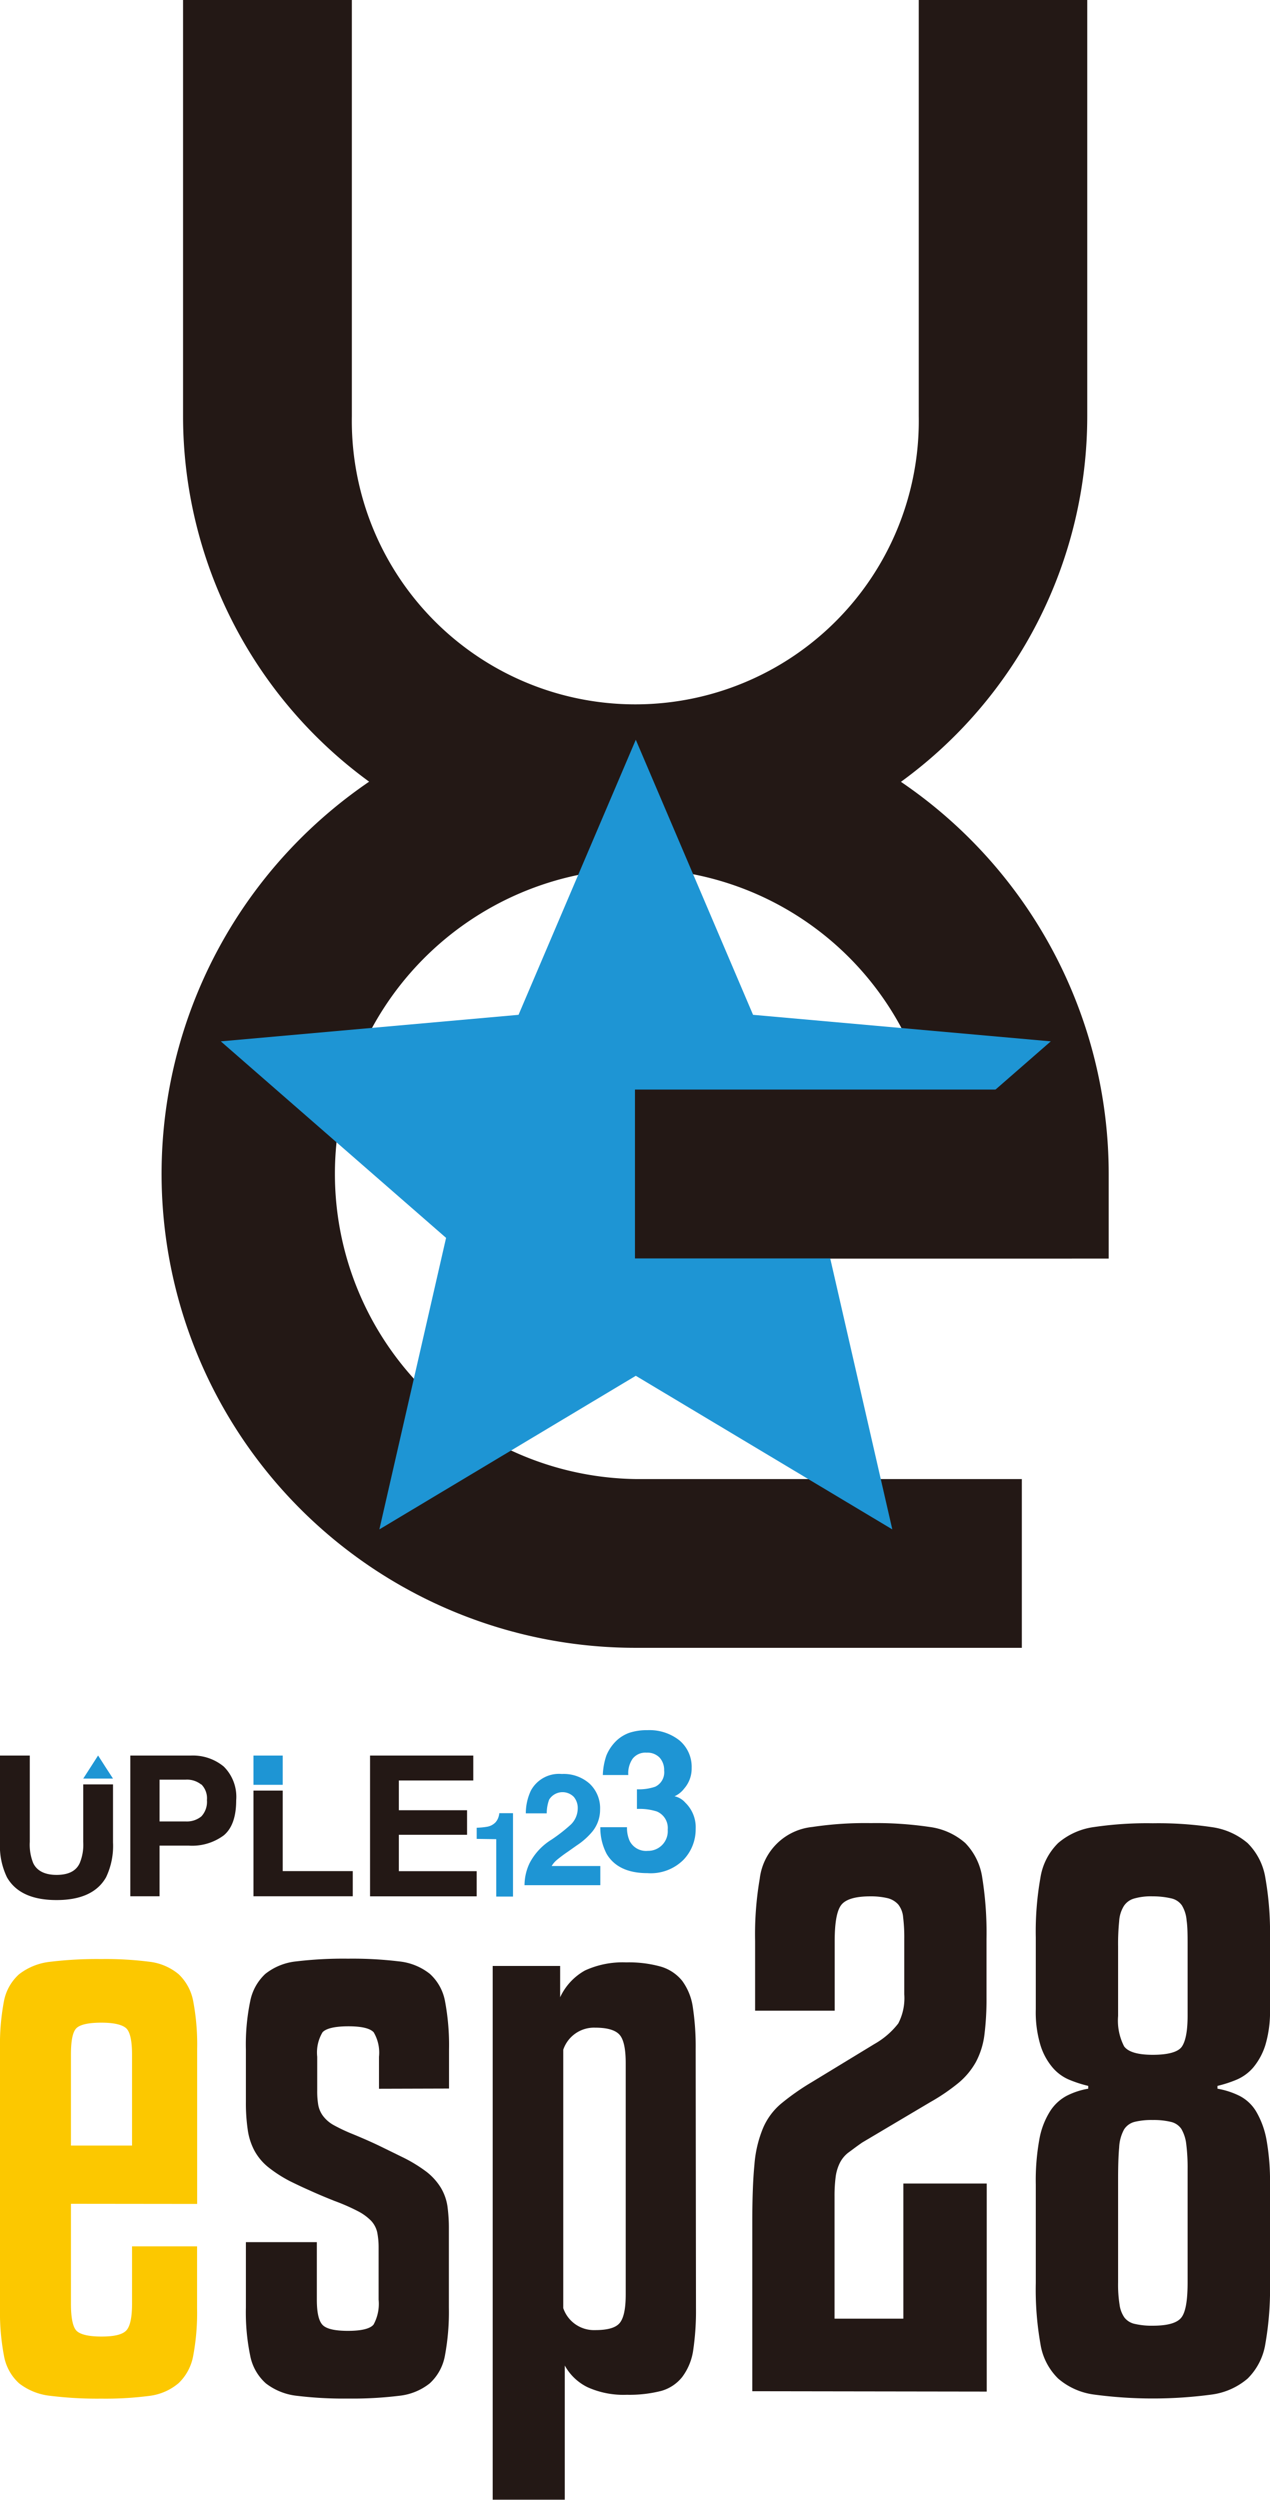
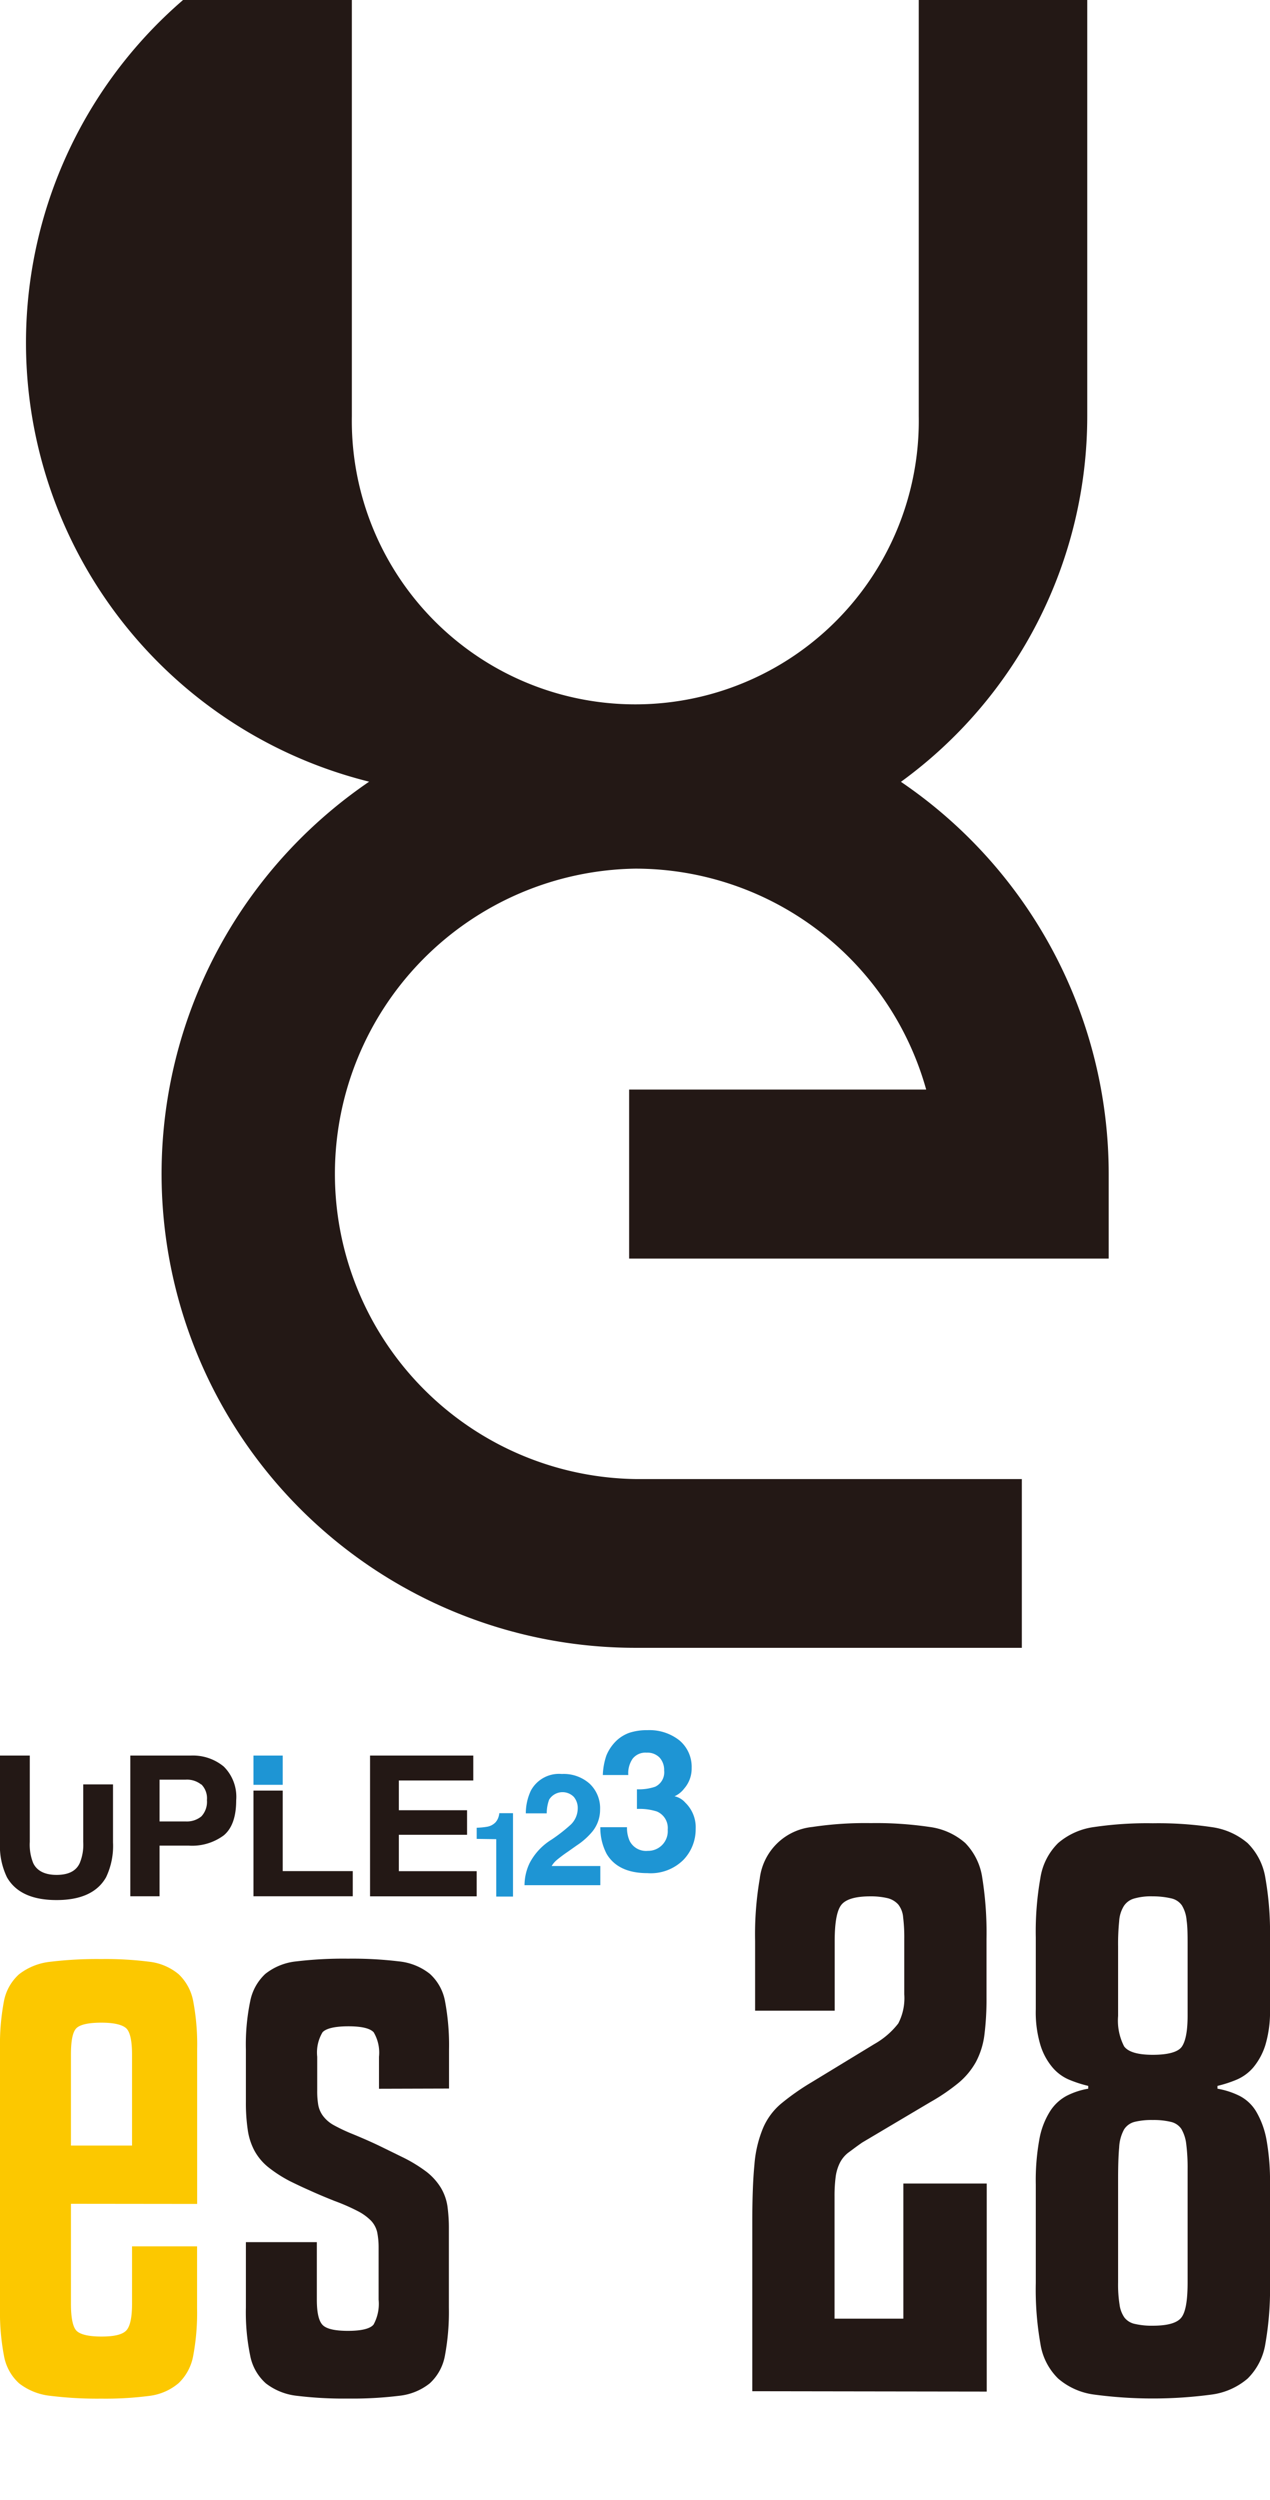
<svg xmlns="http://www.w3.org/2000/svg" viewBox="0 0 167.55 329.72">
  <defs>
    <style>.cls-1{fill:#231815;}.cls-2{fill:#fcc800;}.cls-3{fill:#1e95d4;}</style>
  </defs>
  <g id="レイヤー_2" data-name="レイヤー 2">
    <g id="レイヤー_1-2" data-name="レイヤー 1">
-       <path class="cls-1" d="M83,166h63.27V154.85a62.52,62.52,0,0,0-27.41-51.73,59.61,59.61,0,0,0,24.58-48.23V0H121.21V54.89a37.4,37.4,0,1,1-74.79,0V0H24.15V54.89A59.66,59.66,0,0,0,48.7,103.1a63.07,63.07,0,0,0-9.06,7.5A62.52,62.52,0,0,0,83.81,217.34h51V195.08h-51a40.26,40.26,0,0,1,0-80.51,39.85,39.85,0,0,1,38.38,29.14H83Z" />
+       <path class="cls-1" d="M83,166h63.27V154.85a62.52,62.52,0,0,0-27.41-51.73,59.61,59.61,0,0,0,24.58-48.23V0H121.21V54.89a37.4,37.4,0,1,1-74.79,0V0H24.15A59.66,59.66,0,0,0,48.7,103.1a63.07,63.07,0,0,0-9.06,7.5A62.52,62.52,0,0,0,83.81,217.34h51V195.08h-51a40.26,40.26,0,0,1,0-80.51,39.85,39.85,0,0,1,38.38,29.14H83Z" />
      <path class="cls-2" d="M9.36,290.67v13.2c0,1.81.24,3,.7,3.51s1.58.8,3.32.8,2.78-.27,3.28-.8.76-1.7.76-3.51v-7.59H26v8.15a30.71,30.71,0,0,1-.51,6.28,6.59,6.59,0,0,1-1.92,3.61A7.34,7.34,0,0,1,19.76,316a45.21,45.21,0,0,1-6.38.37A51,51,0,0,1,6.65,316a8.09,8.09,0,0,1-4.12-1.64,6.39,6.39,0,0,1-2-3.61A30.71,30.71,0,0,1,0,304.43V270.26A30.77,30.77,0,0,1,.51,264a6.37,6.37,0,0,1,2-3.6,8.1,8.1,0,0,1,4.12-1.65,51.2,51.2,0,0,1,6.73-.36,45.43,45.43,0,0,1,6.38.36,7.34,7.34,0,0,1,3.84,1.65,6.56,6.56,0,0,1,1.92,3.6,30.77,30.77,0,0,1,.51,6.28v20.41Zm0-7.68h8.06V271c0-1.82-.26-3-.76-3.47s-1.59-.75-3.28-.75-2.84.25-3.32.75-.7,1.65-.7,3.47Z" />
      <path class="cls-1" d="M50,275.5v-4.22a5.27,5.27,0,0,0-.7-3.23c-.48-.52-1.58-.79-3.33-.79s-2.95.27-3.42.79a5.2,5.2,0,0,0-.7,3.23v4.5a10.73,10.73,0,0,0,.14,1.87,3.47,3.47,0,0,0,.61,1.41A4.43,4.43,0,0,0,44,280.28a23,23,0,0,0,2.57,1.21c1.38.57,2.58,1.1,3.61,1.6l2.86,1.4a19.35,19.35,0,0,1,3.28,2,7.92,7.92,0,0,1,1.87,2.11,6.72,6.72,0,0,1,.84,2.38,21.33,21.33,0,0,1,.19,3v10.39a31.24,31.24,0,0,1-.52,6.32,6.51,6.51,0,0,1-2,3.66,7.76,7.76,0,0,1-4,1.64,51,51,0,0,1-6.79.37A51,51,0,0,1,39.2,316a8.13,8.13,0,0,1-4.12-1.64A6.54,6.54,0,0,1,33,310.66a28.22,28.22,0,0,1-.56-6.32v-8.61h9.36v7.58q0,2.54.75,3.33c.5.53,1.62.79,3.37.79s2.93-.28,3.37-.84a5.69,5.69,0,0,0,.66-3.28v-6.83a10.07,10.07,0,0,0-.19-2.07,3.32,3.32,0,0,0-.79-1.49,6.87,6.87,0,0,0-1.74-1.27,26.88,26.88,0,0,0-3.08-1.35q-1.89-.75-3.33-1.41c-1-.44-1.83-.84-2.58-1.21a17.59,17.59,0,0,1-2.9-1.88,7.28,7.28,0,0,1-1.78-2.15,8.34,8.34,0,0,1-.88-2.77,24.34,24.34,0,0,1-.24-3.69v-6.84A28.22,28.22,0,0,1,33,264a6.66,6.66,0,0,1,2-3.65,7.84,7.84,0,0,1,4.07-1.65,52.31,52.31,0,0,1,6.84-.36,51.26,51.26,0,0,1,6.74.36,7.81,7.81,0,0,1,4.07,1.65,6.44,6.44,0,0,1,2,3.65,31.24,31.24,0,0,1,.52,6.32v5.15Z" />
-       <path class="cls-1" d="M91.82,304.43a35.49,35.49,0,0,1-.37,5.58A7.67,7.67,0,0,1,90,313.52a5.4,5.4,0,0,1-2.76,1.83,16.91,16.91,0,0,1-4.54.51,11.5,11.5,0,0,1-5.19-1,6.87,6.87,0,0,1-3-2.86v17.7H65V259.3h8.9v4.13a7.78,7.78,0,0,1,3.27-3.53,11.91,11.91,0,0,1,5.44-1.07,15.65,15.65,0,0,1,4.58.56A5.69,5.69,0,0,1,90,261.26a7.71,7.71,0,0,1,1.41,3.52,34.65,34.65,0,0,1,.37,5.48Zm-17.51,0a4.28,4.28,0,0,0,4.21,2.9c1.63,0,2.7-.3,3.23-.93s.8-1.87.8-3.75V272.13c0-1.87-.26-3.12-.8-3.74s-1.6-.95-3.23-.95a4.28,4.28,0,0,0-4.21,2.91Z" />
      <path class="cls-1" d="M99.25,315.39V293.11c0-3.13.09-5.65.28-7.59a15.75,15.75,0,0,1,1.13-4.82,8.64,8.64,0,0,1,2.38-3.23,31.9,31.9,0,0,1,4-2.81l8.33-5.07a10.5,10.5,0,0,0,3.14-2.71,7.24,7.24,0,0,0,.79-3.84v-7.3a21.6,21.6,0,0,0-.15-2.85,3.13,3.13,0,0,0-.64-1.69,2.79,2.79,0,0,0-1.41-.84,9.56,9.56,0,0,0-2.29-.24c-2,0-3.28.4-3.85,1.17s-.84,2.36-.84,4.73v9.18H99.62V256a43.26,43.26,0,0,1,.61-8.19,7.77,7.77,0,0,1,6.93-6.84,47.12,47.12,0,0,1,7.73-.51,48,48,0,0,1,7.77.51,8.85,8.85,0,0,1,4.68,2.11,8.24,8.24,0,0,1,2.25,4.59,46.12,46.12,0,0,1,.56,8.05v7.78a37.54,37.54,0,0,1-.28,4.91,10.41,10.41,0,0,1-1.12,3.56,9.85,9.85,0,0,1-2.3,2.76,26.14,26.14,0,0,1-3.7,2.52l-9,5.34c-.74.51-1.37,1-1.87,1.36a4,4,0,0,0-1.12,1.41,5.85,5.85,0,0,0-.52,1.83,19.58,19.58,0,0,0-.14,2.52v16.11h9.08V288h11v27.44Z" />
      <path class="cls-1" d="M152.09,240.48a48,48,0,0,1,7.78.51,9.21,9.21,0,0,1,4.73,2.11,8.31,8.31,0,0,1,2.34,4.59,41.46,41.46,0,0,1,.61,7.87V265a15.39,15.39,0,0,1-.61,4.73,8.66,8.66,0,0,1-1.59,2.95,6,6,0,0,1-2.25,1.64,16.18,16.18,0,0,1-2.48.8v.37a10.61,10.61,0,0,1,2.9.94,5.47,5.47,0,0,1,2.2,2.06,11.36,11.36,0,0,1,1.36,3.69,31,31,0,0,1,.47,5.95v13a41.92,41.92,0,0,1-.61,8,8.24,8.24,0,0,1-2.34,4.59,9.13,9.13,0,0,1-4.73,2.11,58.39,58.39,0,0,1-15.55,0,9.06,9.06,0,0,1-4.72-2.11,8.12,8.12,0,0,1-2.34-4.59,41.1,41.1,0,0,1-.61-8v-13a30.24,30.24,0,0,1,.47-5.95,10.31,10.31,0,0,1,1.4-3.69,5.88,5.88,0,0,1,2.2-2.06,9.85,9.85,0,0,1,2.85-.94v-.37a16.18,16.18,0,0,1-2.48-.8,5.88,5.88,0,0,1-2.24-1.64,8.34,8.34,0,0,1-1.59-2.95,15.09,15.09,0,0,1-.61-4.73v-9.45a40.65,40.65,0,0,1,.61-7.87,8.18,8.18,0,0,1,2.34-4.59,9.14,9.14,0,0,1,4.72-2.11A48,48,0,0,1,152.09,240.48Zm0,9.64a8,8,0,0,0-2.47.29,2.39,2.39,0,0,0-1.36,1,4.28,4.28,0,0,0-.61,2,29.63,29.63,0,0,0-.14,3.31v9.18a7.41,7.41,0,0,0,.79,4c.53.74,1.8,1.12,3.79,1.12s3.35-.36,3.84-1.09.75-2.07.75-4.07v-9.18c0-1.36,0-2.49-.13-3.36a4.5,4.5,0,0,0-.62-2,2.31,2.31,0,0,0-1.4-.93A10.59,10.59,0,0,0,152.09,250.12Zm4.59,36a24.76,24.76,0,0,0-.18-3.33,5.11,5.11,0,0,0-.65-2,2.28,2.28,0,0,0-1.41-.93,9.71,9.71,0,0,0-2.35-.24,9.47,9.47,0,0,0-2.38.24,2.32,2.32,0,0,0-1.41,1,5.43,5.43,0,0,0-.65,2.39c-.1,1.07-.14,2.47-.14,4.22v13.57a16.66,16.66,0,0,0,.19,2.91,3.84,3.84,0,0,0,.65,1.73,2.36,2.36,0,0,0,1.4.84,9.73,9.73,0,0,0,2.34.23c1.93,0,3.19-.35,3.76-1.07s.83-2.26.83-4.64Z" />
-       <polygon class="cls-3" points="83.88 97.57 99.35 133.85 138.63 137.35 108.91 163.27 117.72 201.72 83.88 181.46 50.05 201.72 58.85 163.27 29.13 137.35 68.41 133.85 83.88 97.57" />
-       <rect class="cls-1" x="83.77" y="143.71" width="57.64" height="22.27" />
      <path class="cls-1" d="M0,231.55H3.93v11.39a6.48,6.48,0,0,0,.45,2.79c.47,1,1.5,1.56,3.08,1.56s2.59-.52,3.06-1.56a6.31,6.31,0,0,0,.46-2.79v-7.59h3.93V243a9.6,9.6,0,0,1-.92,4.61q-1.71,3-6.53,3t-6.54-3A9.49,9.49,0,0,1,0,243Z" />
      <path class="cls-1" d="M29.53,242.07a7,7,0,0,1-4.63,1.36H21.05v6.68H17.19V231.55h8A6.38,6.38,0,0,1,29.52,233a5.62,5.62,0,0,1,1.64,4.45Q31.16,240.7,29.53,242.07Zm-3-6.71a3,3,0,0,0-2.05-.63H21.05v5.51h3.47a3,3,0,0,0,2.05-.67,2.81,2.81,0,0,0,.73-2.14A2.6,2.6,0,0,0,26.57,235.36Z" />
      <path class="cls-1" d="M33.44,236.17H37.3v10.62h9.24v3.32H33.44Z" />
      <path class="cls-1" d="M62.44,234.84H52.62v3.92h9V242h-9v4.8H62.89v3.32H48.82V231.55H62.44Z" />
      <path class="cls-3" d="M62.89,242.54v-1.47a9.26,9.26,0,0,0,1.42-.14,2,2,0,0,0,1.06-.57,1.93,1.93,0,0,0,.42-.78,1.9,1.9,0,0,0,.08-.43h1.81v11H65.47v-7.57Z" />
      <path class="cls-3" d="M69.88,245.72a7.94,7.94,0,0,1,2.88-3.08,21.66,21.66,0,0,0,2.56-2,3,3,0,0,0,.9-2.11A2.28,2.28,0,0,0,75.7,237a2.08,2.08,0,0,0-3.25.36,5.2,5.2,0,0,0-.32,1.81H69.37a7.06,7.06,0,0,1,.67-3,4.21,4.21,0,0,1,4.08-2.19,5.14,5.14,0,0,1,3.68,1.29,4.44,4.44,0,0,1,1.37,3.4,4.57,4.57,0,0,1-1,2.88,9.34,9.34,0,0,1-2.09,1.86l-1.16.82a18,18,0,0,0-1.47,1.1,3.16,3.16,0,0,0-.67.79H79.2v2.53h-10A6.8,6.8,0,0,1,69.88,245.72Z" />
      <path class="cls-3" d="M82.72,241a4.17,4.17,0,0,0,.35,1.81,2.42,2.42,0,0,0,2.39,1.31,2.59,2.59,0,0,0,2.63-2.8,2.35,2.35,0,0,0-1.45-2.4,7.59,7.59,0,0,0-2.61-.33V236a6.67,6.67,0,0,0,2.41-.34,2.1,2.1,0,0,0,1.18-2.14,2.42,2.42,0,0,0-.6-1.7,2.22,2.22,0,0,0-1.71-.65,2.13,2.13,0,0,0-1.85.8,3.38,3.38,0,0,0-.57,2.15H79.53a8.79,8.79,0,0,1,.47-2.58,5.7,5.7,0,0,1,1.38-2,4.9,4.9,0,0,1,1.67-1,7.45,7.45,0,0,1,2.38-.34,6.35,6.35,0,0,1,4.22,1.36,4.55,4.55,0,0,1,1.6,3.64,4,4,0,0,1-1,2.72,3.28,3.28,0,0,1-1.26,1,2.62,2.62,0,0,1,1.42.84,4.51,4.51,0,0,1,1.37,3.47,5.8,5.8,0,0,1-1.61,4.07,6.11,6.11,0,0,1-4.75,1.76c-2.58,0-4.38-.85-5.38-2.53A7.38,7.38,0,0,1,79.2,241Z" />
-       <polygon class="cls-3" points="12.94 234.59 10.98 234.59 11.96 233.07 12.94 231.54 13.92 233.07 14.91 234.59 12.94 234.59" />
      <rect class="cls-3" x="33.44" y="231.55" width="3.86" height="3.86" />
    </g>
  </g>
</svg>